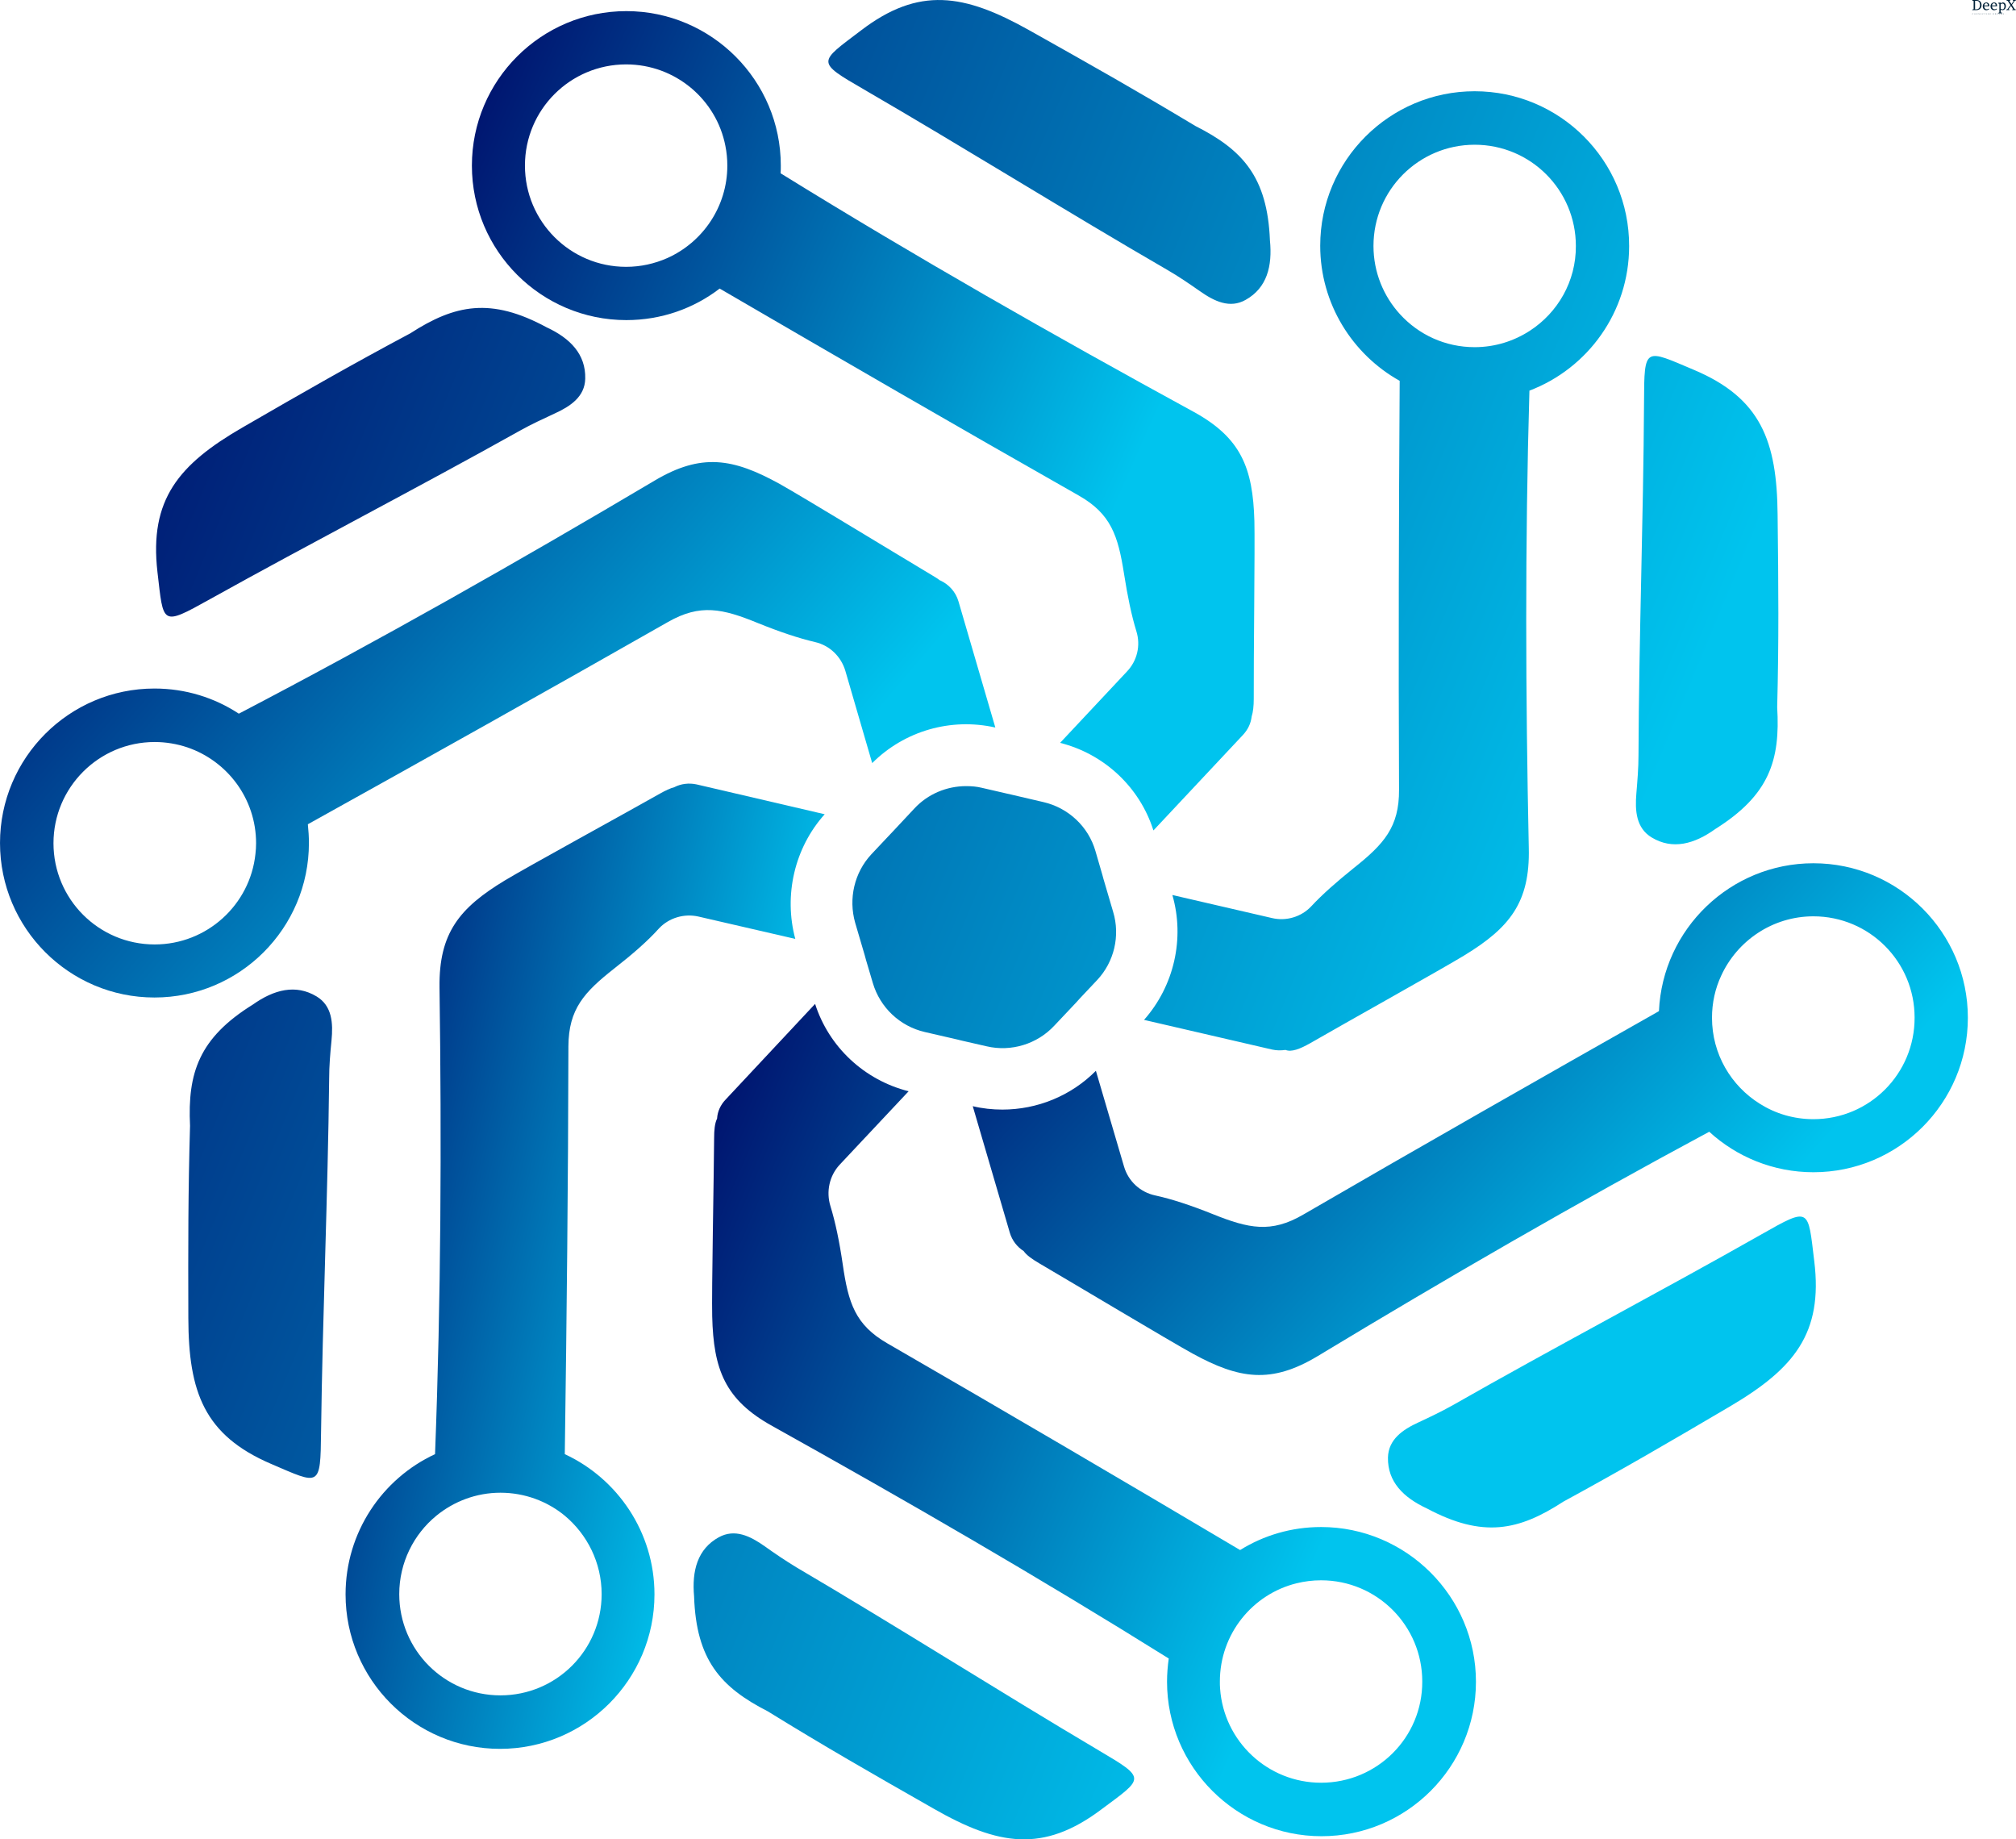
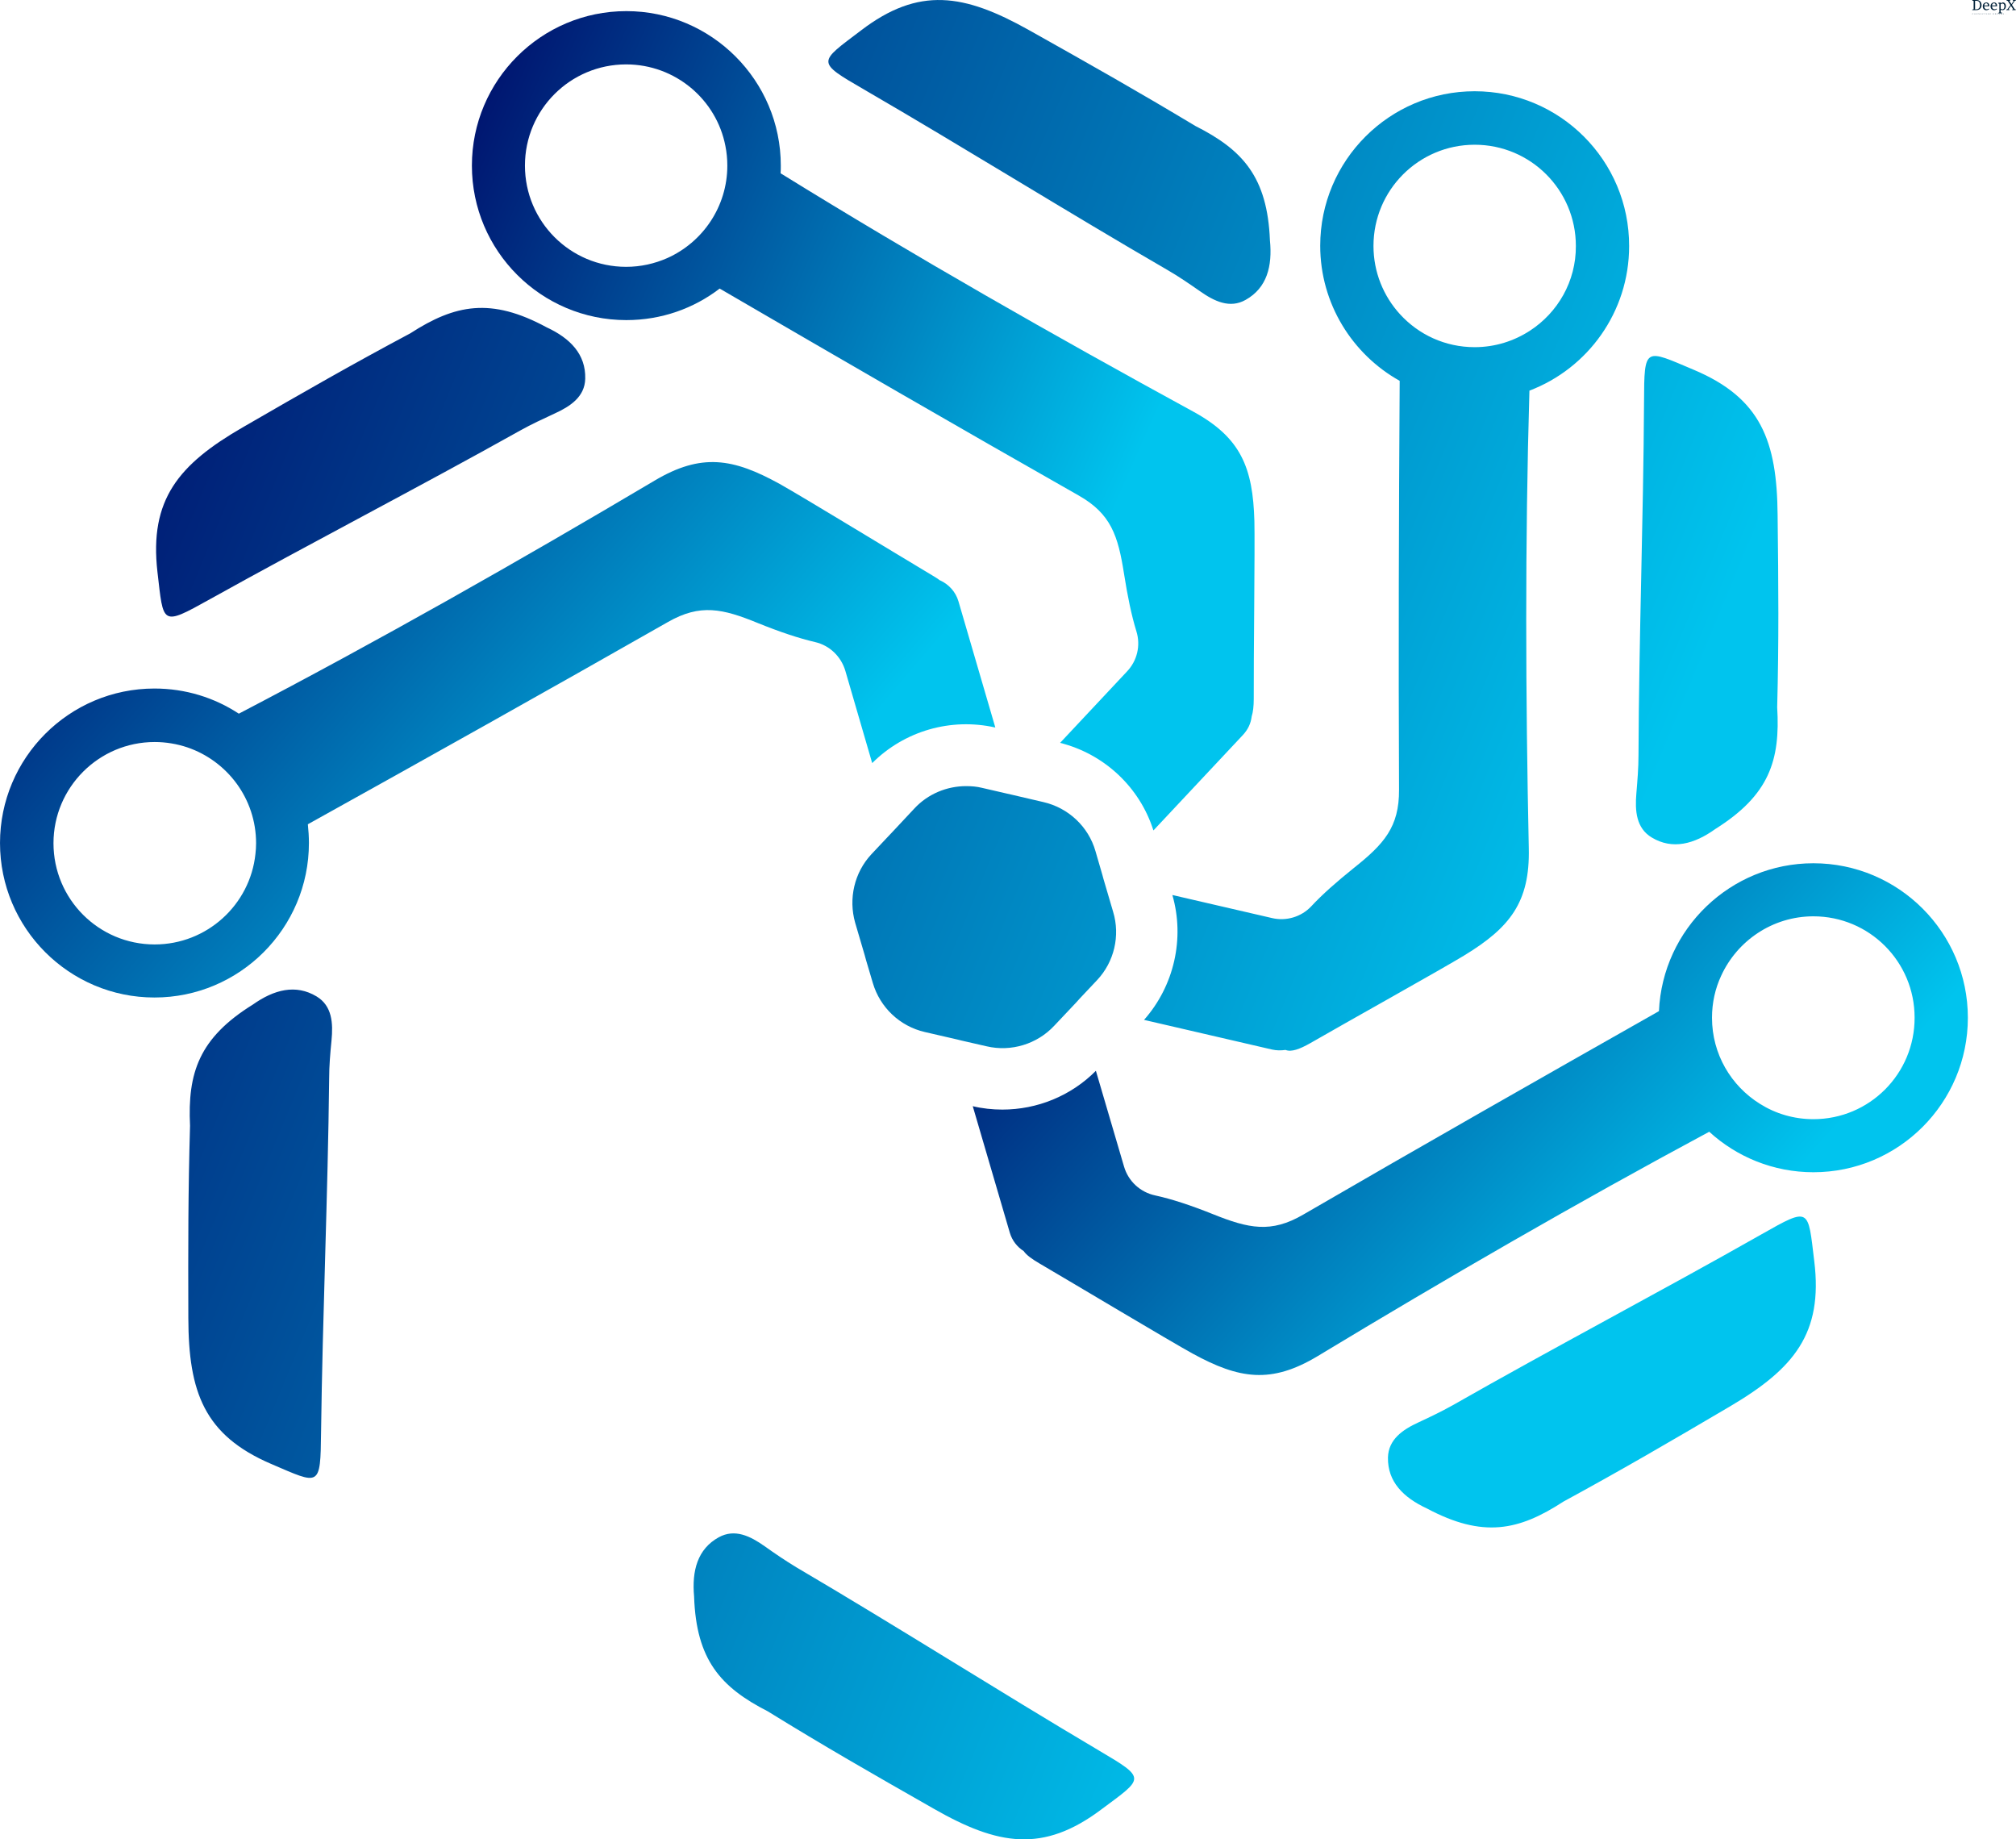
<svg xmlns="http://www.w3.org/2000/svg" data-v-423bf9ae="" viewBox="0 0 9076 8279" class="iconLeftSlogan">
  <g data-v-423bf9ae="" id="7ea5f693-b0bd-4315-81fb-f0481e3b69c6" fill="#022239" transform="matrix(4.633,0,0,4.633,8876.824,-3.243)">
    <path d="M9.51 5.63C9.51 2.94 7.87 0.70 4.62 0.70L0.63 0.70L0.49 1.33L1.82 1.60L1.82 9.60L0.49 10.01L0.49 10.50L4.62 10.50C7.76 10.50 9.51 8.32 9.51 5.63ZM4.38 1.47C6.96 1.47 8.04 3.11 8.04 5.63C8.04 8.15 6.69 9.73 4.38 9.73L3.22 9.73L3.22 1.47ZM17.07 6.75C17.07 5.00 16.56 3.11 14.07 3.11C12.46 3.11 10.70 4.35 10.70 6.83C10.70 9.25 12.26 10.63 14.11 10.63C15.05 10.63 16.04 10.28 16.95 9.56L16.65 9.03C15.93 9.49 15.25 9.72 14.59 9.72C13.17 9.72 12.10 8.60 12.10 6.75ZM12.14 5.99C12.18 4.62 13.15 3.86 14.03 3.86C14.87 3.86 15.67 4.52 15.67 5.99ZM24.63 6.75C24.63 5.00 24.12 3.11 21.63 3.11C20.02 3.11 18.26 4.35 18.26 6.83C18.26 9.25 19.82 10.63 21.67 10.63C22.61 10.63 23.60 10.28 24.51 9.56L24.21 9.03C23.49 9.49 22.81 9.72 22.15 9.72C20.73 9.72 19.66 8.60 19.66 6.75ZM19.70 5.99C19.74 4.62 20.71 3.86 21.59 3.86C22.43 3.86 23.23 4.52 23.23 5.99ZM28.08 3.12L25.62 3.46L25.69 4.07L26.82 4.30L26.82 12.81L25.61 13.23L25.61 13.65L29.29 13.65L29.43 12.98L28.08 12.78L28.08 10.16C28.69 10.40 29.26 10.53 29.81 10.53C31.84 10.53 33.15 8.82 33.15 6.64C33.15 4.52 31.88 3.09 30.30 3.09C29.58 3.09 28.81 3.37 28.08 4.03ZM28.08 4.84C28.76 4.35 29.37 4.16 29.89 4.16C31.07 4.16 31.77 5.21 31.77 6.87C31.77 8.44 31.05 9.76 29.79 9.76C29.30 9.76 28.74 9.56 28.08 9.11ZM42.90 1.19L42.90 0.70L40.03 0.70L39.89 1.33L40.87 1.48L38.58 4.70L36.48 1.47L37.48 1.19L37.48 0.70L33.95 0.70L33.81 1.33L34.97 1.60L37.62 5.68L34.68 9.63L33.57 10.01L33.57 10.50L36.53 10.50L36.67 9.87L35.64 9.72L38.09 6.40L40.26 9.74L39.31 10.01L39.31 10.50L42.71 10.50L42.85 9.87L41.76 9.60L39.05 5.42L41.82 1.55Z" />
  </g>
  <defs data-v-423bf9ae="">
    <linearGradient data-v-423bf9ae="" gradientTransform="rotate(25)" id="e2035b4d-475e-4775-ae76-3ea2e8748bb9" x1="0%" y1="0%" x2="100%" y2="0%">
      <stop data-v-423bf9ae="" offset="0%" style="stop-color: rgb(0, 10, 104); stop-opacity: 1;" />
      <stop data-v-423bf9ae="" offset="100%" style="stop-color: rgb(0, 196, 238); stop-opacity: 1;" />
    </linearGradient>
  </defs>
  <g data-v-423bf9ae="" id="85fe5504-b292-46b4-8c7e-a190c3bb7fb0" transform="matrix(9.591,0,0,9.591,-360.564,-655.813)" stroke="none" fill="url(#e2035b4d-475e-4775-ae76-3ea2e8748bb9)">
    <path d="M633.7 181.2c1.2 12.1-1.4 22.3-11.4 27.9-7.4 4.2-14.7.7-21.5-4.1-4.9-3.4-9.8-6.8-15-9.8-47.5-27.5-95.2-57.3-142.6-84.8-22.8-13.2-21.4-12.6-1.5-27.7 27.2-20.8 48.5-17.2 78.7-.3 29.6 16.6 51.7 29.1 78.3 45.1 22.2 11.2 33.8 23.9 35 53.7zM842.8 457.4c-9.9 7.1-20.1 9.9-29.9 4-7.3-4.4-7.9-12.5-7.2-20.7.5-6 1-11.9 1-17.9.2-54.9 2.3-111.1 2.6-165.8.1-26.3.3-24.8 23.3-15.1 31.6 13.3 39.1 33.5 39.4 68.1.4 33.9.6 59.3-.2 90.3 1.5 24.9-3.7 41.2-29 57.1zM707.4 776.3c-11-5.1-18.5-12.5-18.3-23.9.2-8.5 6.9-13.1 14.3-16.5 5.4-2.5 10.8-5.1 16-8 47.7-27.2 97.5-53.3 145.1-80.3 22.9-13 21.7-12.1 24.7 12.6 4.2 34-9.6 50.5-39.4 68.1-29.2 17.2-51.2 30-78.4 44.8-20.9 13.6-37.7 17.2-64 3.2zM363.4 817.6c-1.1-12.1 1.6-22.3 11.6-27.8 7.5-4.1 14.7-.6 21.5 4.2 4.9 3.5 9.8 6.8 14.9 9.9 47.3 27.8 94.8 58 141.9 85.9 22.7 13.4 21.3 12.8 1.3 27.7-27.4 20.6-48.6 16.9-78.7-.3-29.5-16.8-51.5-29.4-77.9-45.7-22.1-11.3-33.6-24.1-34.6-53.9zM156.3 539.8c9.9-7 20.1-9.7 29.9-3.8 7.3 4.4 7.8 12.5 7 20.7-.6 6-1.1 11.9-1.1 17.9-.6 54.9-3.1 111.1-3.8 165.8-.3 26.3-.5 24.8-23.4 15-31.5-13.5-38.8-33.8-38.9-68.4-.1-33.9-.1-59.3.8-90.3-1.2-24.8 4.2-41.2 29.5-56.9zM294.2 222c11 5.1 18.4 12.6 18.1 24.1-.2 8.5-7 13-14.5 16.4-5.4 2.5-10.8 5-16 7.9-47.9 26.8-97.9 52.6-145.7 79.2-23 12.8-21.7 11.9-24.6-12.8-3.9-34 10-50.5 39.9-67.8 29.4-17 51.4-29.6 78.8-44.2 20.9-13.5 37.8-17 64-2.8zM729.8 111.2c-40 0-72.5 32.5-72.5 72.5 0 27.2 15.1 51 37.3 63.4-.4 64-.6 127.9-.3 191.9.1 17.5-7.1 25.5-21.2 36.7-8.2 6.6-14.8 12.4-20 18-4.7 5-11.8 7.1-18.5 5.5l-46.7-10.8c5.9 20.4.8 42.7-13.3 58.6l60 13.9c2.2.5 4.3.5 6.4.2 2.8 1.1 6.7-.4 11.5-3.1 14.7-8.5 62.9-35.4 72.5-41.3 21.3-13 30.8-24.9 30.2-50.3-1.5-71.5-1.8-143.2.3-214.7 27.4-10.4 46.8-36.9 46.8-67.8.1-40.2-32.5-72.7-72.5-72.7zm25.9 112.4c-7.4 4.8-16.3 7.7-25.9 7.7-13.9 0-26.3-5.9-35-15.4-7.8-8.5-12.5-19.8-12.5-32.1 0-26.3 21.3-47.5 47.5-47.5 26.3 0 47.5 21.3 47.5 47.5.1 16.6-8.5 31.3-21.6 39.8zM552.6 528.3l-8.1 8.6-1.9 2.1-10.1 10.7c-8.1 8.7-20.3 12.4-31.8 9.7l-11.8-2.7-2-.5-15.2-3.5c-11.7-2.7-21-11.5-24.4-23l-3.2-10.8-.6-2.2-4.5-15.3c-3.2-11.3-.4-23.5 7.6-32.1l8.1-8.6 1.9-2 10.2-10.9c6.3-6.8 15.2-10.5 24.3-10.5 2.5 0 5 .2 7.4.8l11.7 2.7 2.2.5 15 3.5c11.7 2.7 21.1 11.5 24.4 23l3.2 11 .6 2.2 4.5 15.3c3.4 11.2.5 23.5-7.5 32z" />
-     <path d="M888.8 473.5c-38.9 0-70.8 30.8-72.5 69.4-55.8 31.6-111.5 63.3-167 95.5-15.1 8.8-25.6 6.5-42.3-.2-10.5-4.2-19.3-7.1-27.1-8.8-7.1-1.5-12.7-6.7-14.7-13.6L552 570.9c-11.7 11.8-27.6 18.2-43.9 18.2-4.6 0-9.4-.5-13.9-1.6l17.4 59.4c1.1 3.7 3.5 6.7 6.5 8.6 1.4 2 4 3.8 7.4 5.8 14.7 8.6 62 36.9 71.9 42.3 21.9 12 36.9 14.3 58.7 1.2 60.4-36.5 121.6-71.9 183.8-105.3 12.9 11.8 30.1 19 48.9 19 40 0 72.5-32.5 72.5-72.5s-32.5-72.5-72.5-72.5zm0 120.1c-9.2 0-17.8-2.6-25.1-7.2-13.5-8.4-22.5-23.3-22.5-40.4 0-7 1.5-13.7 4.3-19.7 7.5-16.4 24.1-27.9 43.3-27.9 26.3 0 47.5 21.3 47.5 47.5.1 26.4-21.2 47.7-47.5 47.7z" />
-     <path d="M657.7 785c-13.9 0-26.9 3.9-38 10.8-55-32.6-110.2-65-165.6-97-15.1-8.7-18.3-19-20.9-36.9-1.6-11-3.5-20-5.8-27.5-2.1-6.8-.5-14.2 4.3-19.4l32.4-34.5c-20.7-5.2-37.4-20.7-43.9-41l-42 44.9c-2.4 2.5-3.8 5.6-4 8.8v.1c-1.1 2.2-1.4 5.4-1.4 9.3-.1 17-1.2 72.2-.9 83.5.6 25 6 39.2 28.2 51.5 62.8 35 125.1 71 186.1 109.1-.5 3.6-.8 7.2-.8 10.9 0 40 32.6 72.5 72.5 72.5 40 0 72.5-32.5 72.5-72.5S697.7 785 657.7 785zm0 120c-25.1 0-45.7-19.5-47.4-44.2-.1-1.1-.1-2.2-.1-3.3 0-22.3 15.3-41 36-46.1 3.7-.9 7.5-1.4 11.5-1.4 26.3 0 47.5 21.3 47.5 47.5.1 26.3-21.2 47.5-47.5 47.5z" />
-     <path d="M424.7 450.5l-60.1-14c-3.7-.8-7.4-.3-10.5 1.3-1.9.5-4.2 1.6-6.7 3-14.8 8.4-63.2 34.9-72.9 40.8-21.3 12.9-30.9 24.7-30.6 50.1 1 73 .7 146.1-2.1 219.1-24.8 11.5-42 36.7-42 65.8 0 40 32.5 72.5 72.5 72.5s72.5-32.5 72.5-72.5c0-29.1-17.3-54.3-42.1-65.8.9-63.8 1.6-127.6 1.7-191.4.1-17.5 7.4-25.4 21.5-36.5 8.7-6.8 15.7-12.9 21-18.8 4.7-5 11.8-7.1 18.5-5.6l45.5 10.5c-5.5-20.4-.4-42.7 13.8-58.5zM320 816.5c0 26.3-21.3 47.5-47.5 47.5-26.3 0-47.5-21.3-47.5-47.5 0-14.8 6.8-28.1 17.4-36.8 8.2-6.7 18.7-10.8 30.1-10.8 11.4 0 21.9 4 30.1 10.7 10.6 8.8 17.4 22.1 17.4 36.9z" />
+     <path d="M888.8 473.5c-38.9 0-70.8 30.8-72.5 69.4-55.8 31.6-111.5 63.3-167 95.5-15.1 8.8-25.6 6.5-42.3-.2-10.5-4.2-19.3-7.1-27.1-8.8-7.1-1.5-12.7-6.7-14.7-13.6L552 570.9c-11.7 11.8-27.6 18.2-43.9 18.2-4.6 0-9.4-.5-13.9-1.6l17.4 59.4c1.1 3.7 3.5 6.7 6.5 8.6 1.4 2 4 3.8 7.4 5.8 14.7 8.6 62 36.9 71.9 42.3 21.9 12 36.9 14.3 58.7 1.2 60.4-36.5 121.6-71.9 183.8-105.3 12.9 11.8 30.1 19 48.9 19 40 0 72.5-32.5 72.5-72.5s-32.5-72.5-72.5-72.5m0 120.1c-9.2 0-17.8-2.6-25.1-7.2-13.5-8.4-22.5-23.3-22.5-40.4 0-7 1.5-13.7 4.3-19.7 7.5-16.4 24.1-27.9 43.3-27.9 26.3 0 47.5 21.3 47.5 47.5.1 26.4-21.2 47.7-47.5 47.7z" />
    <path d="M487.5 350.6c-1.3-4.5-4.6-8-8.5-9.8h-.1c-1.1-.8-2.3-1.6-3.7-2.4-14.6-8.7-61.7-37.4-71.6-42.9-21.9-12.1-36.8-14.6-58.7-1.6-64.1 38-129.1 74.9-195.2 109.4-11.4-7.5-25-11.8-39.6-11.8-40 0-72.5 32.5-72.5 72.5s32.5 72.5 72.5 72.5 72.5-32.5 72.5-72.5c0-3-.2-5.9-.5-8.8 56.5-31.4 112.8-62.9 169-94.9 15.2-8.7 25.7-6.3 42.3.5 10.4 4.2 19.1 7.1 26.8 8.9 6.9 1.6 12.2 6.8 14.2 13.5l12.6 43.3c15.1-15.1 36.9-21.4 57.8-16.7l-17.3-59.2zm-377.3 161c-26.3 0-47.5-21.3-47.5-47.5s21.3-47.5 47.5-47.5c5.3 0 10.5.9 15.3 2.5 18.8 6.4 32.3 24.1 32.3 45 0 1.7-.1 3.3-.3 5-2.5 23.9-22.8 42.5-47.3 42.5z" />
    <path d="M626.4 312.9c-.7-25-6.3-39.1-28.6-51.3-65.4-35.7-130.4-72.7-193.8-111.9.1-1.2.1-2.4.1-3.6 0-40-32.6-72.5-72.5-72.5-40 0-72.5 32.5-72.5 72.5s32.5 72.5 72.5 72.5c16.5 0 31.7-5.5 43.8-14.8 56 32.6 112.1 65.1 168.5 97.1 15.2 8.6 18.5 18.9 21.3 36.7 1.7 10.8 3.5 19.5 5.8 27 2.1 6.7.4 13.9-4.5 19L535.2 417c20.7 5.2 37.4 20.8 43.8 41.1l42.1-44.9c2.3-2.5 3.6-5.3 4-8.4v-.1c.7-2.2 1-5 1-8.3-.1-17 .6-72.2.3-83.5zM350.8 189.5c-5.9 2.6-12.4 4.1-19.3 4.1-26.3 0-47.5-21.3-47.5-47.5 0-26.3 21.3-47.5 47.5-47.5 23.1 0 42.4 16.5 46.6 38.3.6 3 .9 6.1.9 9.2 0 19.3-11.6 36-28.2 43.4z" />
  </g>
  <g data-v-423bf9ae="" id="9294f6a4-24eb-492f-9b3e-baf470316053" fill="#022239" transform="matrix(0.524,0,0,0.524,8878.785,58.481)">
    <path d="M0.59 7.91C0.59 11.31 2.95 12.87 5.54 12.87C7.32 12.87 9.10 11.90 9.14 11.59C9.31 10.29 9.37 9.70 9.37 9.66C9.37 9.56 9.32 9.52 9.16 9.51C9.10 9.51 9.04 9.49 9.00 9.49C8.89 9.49 8.83 9.53 8.81 9.70L8.62 11.33C8.61 11.45 7.50 12.24 5.94 12.24C3.81 12.24 2.10 10.29 2.10 7.94C2.10 5.42 3.53 3.54 5.53 3.54C7.38 3.54 8.72 5.01 8.72 5.17C8.72 5.29 8.67 6.40 8.67 6.45C8.67 6.59 8.71 6.64 8.97 6.64C9.17 6.64 9.24 6.62 9.24 6.44C9.24 5.73 9.30 3.92 9.30 3.67C9.30 3.47 9.18 3.44 8.97 3.44C8.75 3.44 8.72 3.50 8.72 3.67L8.72 4.05C8.72 4.16 8.68 4.16 8.55 4.06C8.27 3.86 7.29 3.04 5.63 3.04C2.79 3.04 0.59 4.96 0.59 7.91ZM17.82 8.15C17.82 11.17 20.16 12.80 22.41 12.80C25.20 12.80 27.17 10.89 27.17 8.06C27.17 5.33 25.42 3.11 22.62 3.11C20.02 3.11 17.82 5.10 17.82 8.15ZM19.22 7.77C19.22 5.64 20.51 3.58 22.48 3.58C24.72 3.58 25.80 5.81 25.80 7.94C25.80 10.08 24.70 12.32 22.43 12.32C20.44 12.32 19.22 10.28 19.22 7.77ZM35.28 12.39C35.28 12.63 35.29 12.68 35.49 12.68C35.67 12.68 36.05 12.64 36.67 12.64C37.30 12.64 37.86 12.68 38.18 12.68C38.35 12.68 38.35 12.61 38.35 12.40C38.35 12.24 38.35 12.18 38.18 12.18L36.97 12.18C36.93 12.18 36.92 11.54 36.92 10.79C36.92 9.46 36.93 7.48 36.93 5.99C36.93 5.25 36.93 4.84 36.95 4.28C36.95 4.02 37.02 4.14 37.14 4.28L44.03 12.66C44.11 12.75 44.20 12.89 44.31 12.89C44.42 12.89 44.49 12.77 44.49 12.54C44.49 12.39 44.66 6.65 44.67 4.48C44.67 4.06 44.70 3.70 44.73 3.70L45.36 3.70C45.58 3.70 45.64 3.68 45.64 3.49C45.64 3.25 45.64 3.19 45.44 3.19C45.25 3.19 44.81 3.23 44.25 3.23C43.64 3.23 42.84 3.19 42.74 3.19C42.57 3.19 42.57 3.26 42.57 3.47C42.57 3.64 42.57 3.70 42.74 3.70L44.04 3.70C44.06 3.70 44.06 4.33 44.06 4.44C44.06 5.85 44.09 8.33 44.09 9.70L44.09 10.29C44.09 10.57 44.07 10.65 43.85 10.37L38.16 3.39C38.05 3.25 38.02 3.19 37.86 3.19C37.77 3.19 37.39 3.23 37.09 3.23C36.79 3.23 35.71 3.19 35.52 3.19C35.35 3.19 35.32 3.26 35.32 3.47C35.32 3.64 35.35 3.70 35.52 3.70L36.43 3.70C36.43 4.17 36.39 8.53 36.32 10.79C36.29 11.69 36.30 12.18 36.19 12.18L35.55 12.18C35.32 12.18 35.28 12.19 35.28 12.39ZM53.68 12.39C53.68 12.63 53.69 12.68 53.89 12.68C54.07 12.68 54.45 12.64 55.06 12.64C55.69 12.64 56.25 12.68 56.57 12.68C56.74 12.68 56.74 12.61 56.74 12.40C56.74 12.24 56.74 12.18 56.57 12.18L55.37 12.18C55.33 12.18 55.31 11.54 55.31 10.79C55.31 9.46 55.33 7.48 55.33 5.99C55.33 5.25 55.33 4.84 55.34 4.28C55.34 4.02 55.41 4.14 55.54 4.28L62.43 12.66C62.51 12.75 62.59 12.89 62.71 12.89C62.82 12.89 62.89 12.77 62.89 12.54C62.89 12.39 63.06 6.65 63.07 4.48C63.07 4.06 63.10 3.70 63.13 3.70L63.76 3.70C63.98 3.70 64.04 3.68 64.04 3.49C64.04 3.25 64.04 3.19 63.84 3.19C63.64 3.19 63.21 3.23 62.65 3.23C62.03 3.23 61.24 3.19 61.14 3.19C60.97 3.19 60.97 3.26 60.97 3.47C60.97 3.64 60.97 3.70 61.14 3.70L62.44 3.70C62.45 3.70 62.45 4.33 62.45 4.44C62.45 5.85 62.48 8.33 62.48 9.70L62.48 10.29C62.48 10.57 62.47 10.65 62.24 10.37L56.56 3.39C56.45 3.25 56.42 3.19 56.25 3.19C56.17 3.19 55.79 3.23 55.48 3.23C55.19 3.23 54.11 3.19 53.91 3.19C53.75 3.19 53.72 3.26 53.72 3.47C53.72 3.64 53.75 3.70 53.91 3.70L54.82 3.70C54.82 4.17 54.78 8.53 54.71 10.79C54.68 11.69 54.70 12.18 54.59 12.18L53.94 12.18C53.72 12.18 53.68 12.19 53.68 12.39ZM72.07 12.39C72.07 12.63 72.10 12.68 72.30 12.68C72.62 12.68 73.58 12.64 74.00 12.64C74.42 12.64 78.93 12.68 79.25 12.68C79.38 12.68 79.53 12.66 79.53 12.49C79.53 12.07 79.58 11.23 79.58 10.53C79.58 10.39 79.42 10.39 79.30 10.39C79.18 10.39 79.06 10.39 79.06 10.51C79.04 11.06 79.04 11.41 79.02 11.76C78.99 12.01 78.99 12.04 78.89 12.04C78.74 12.04 76.10 12.08 74.61 12.08C74.54 12.08 74.49 10.11 74.45 8.26C74.45 8.06 74.49 8.09 74.63 8.09L76.92 8.09C77.62 8.09 77.64 8.20 77.64 8.30L77.64 9.00C77.64 9.14 77.83 9.14 77.94 9.14C78.04 9.14 78.16 9.13 78.16 9.02C78.16 8.83 78.13 8.33 78.13 7.83C78.13 7.32 78.16 6.83 78.16 6.71C78.16 6.59 78.02 6.58 77.92 6.58C77.81 6.58 77.64 6.59 77.64 6.72L77.64 7.45C77.64 7.62 77.20 7.63 76.92 7.63L74.58 7.63C74.47 7.63 74.45 7.63 74.45 7.45C74.44 6.75 74.42 6.06 74.42 5.46C74.42 5.12 74.42 3.71 74.51 3.71C75.74 3.71 78.25 3.75 78.25 3.81C78.25 3.99 78.20 4.83 78.20 4.89C78.20 5.04 78.27 5.10 78.46 5.10C78.65 5.10 78.72 5.08 78.72 4.94C78.72 3.85 78.78 3.36 78.78 3.09C78.78 2.91 78.69 2.90 78.50 2.90C78.30 2.90 78.30 2.95 78.27 3.11C78.26 3.25 78.33 3.25 77.42 3.25C76.80 3.25 74.66 3.29 73.89 3.29C73.40 3.29 72.46 3.25 72.37 3.25C72.24 3.25 72.18 3.30 72.18 3.49C72.18 3.72 72.25 3.74 72.42 3.74L73.08 3.74C73.14 3.74 73.21 4.79 73.21 5.71C73.21 5.80 73.26 8.27 73.26 9.83L73.26 11.17C73.26 11.84 73.23 12.18 73.21 12.18L72.35 12.18C72.13 12.18 72.07 12.21 72.07 12.39ZM87.61 7.91C87.61 11.31 89.98 12.87 92.57 12.87C94.35 12.87 96.12 11.90 96.17 11.59C96.33 10.29 96.39 9.70 96.39 9.66C96.39 9.56 96.35 9.52 96.18 9.51C96.12 9.51 96.07 9.49 96.03 9.49C95.91 9.49 95.86 9.53 95.83 9.70L95.65 11.33C95.63 11.45 94.53 12.24 92.96 12.24C90.83 12.24 89.12 10.29 89.12 7.94C89.12 5.42 90.55 3.54 92.55 3.54C94.40 3.54 95.75 5.01 95.75 5.17C95.75 5.29 95.69 6.40 95.69 6.45C95.69 6.59 95.73 6.64 96.00 6.64C96.19 6.64 96.26 6.62 96.26 6.44C96.26 5.73 96.32 3.92 96.32 3.67C96.32 3.47 96.21 3.44 96.00 3.44C95.77 3.44 95.75 3.50 95.75 3.67L95.75 4.05C95.75 4.16 95.70 4.16 95.58 4.06C95.30 3.86 94.32 3.04 92.65 3.04C89.81 3.04 87.61 4.96 87.61 7.91ZM104.51 5.01C104.51 5.17 104.69 5.17 104.82 5.17C104.97 5.17 105.01 5.15 105.03 4.97L105.14 3.89C105.15 3.81 105.70 3.75 106.46 3.75L108.44 3.75C108.50 3.75 108.53 4.35 108.53 4.97C108.53 6.43 108.47 12.18 108.35 12.18L107.48 12.18C107.25 12.18 107.21 12.19 107.21 12.39C107.21 12.63 107.23 12.68 107.42 12.68C107.74 12.68 108.72 12.64 109.14 12.64C109.56 12.64 110.50 12.68 110.82 12.68C110.99 12.68 111.02 12.61 111.02 12.40C111.02 12.24 110.99 12.18 110.82 12.18L109.83 12.18C109.80 12.18 109.80 11.76 109.80 11.31C109.80 9.56 109.89 5.96 109.89 5.92C109.90 5.18 109.90 3.75 110.00 3.75L111.61 3.75C112.32 3.75 113.15 3.78 113.15 3.85C113.15 3.99 113.11 4.90 113.11 4.97C113.11 5.12 113.18 5.17 113.36 5.17C113.55 5.17 113.62 5.17 113.62 5.03C113.62 3.93 113.68 3.40 113.68 3.14C113.68 2.94 113.60 2.94 113.40 2.94C113.25 2.94 113.19 2.98 113.18 3.16C113.18 3.23 112.53 3.28 111.69 3.28L106.69 3.28C106.04 3.28 105.22 3.28 105.22 3.21L105.22 3.07C105.22 2.94 105.10 2.94 105 2.94C104.78 2.94 104.75 3.00 104.73 3.19C104.68 3.89 104.51 4.97 104.51 5.01ZM121.30 12.39C121.30 12.63 121.34 12.68 121.53 12.68C121.86 12.68 122.61 12.64 123.33 12.64C123.98 12.64 124.78 12.68 125.01 12.68C125.17 12.68 125.20 12.61 125.20 12.40C125.20 12.24 125.17 12.18 125.01 12.18L124.04 12.18C123.94 12.18 123.91 9.55 123.91 7.76L123.91 5.87C123.91 5.14 123.94 3.70 124.04 3.70L124.95 3.70C125.17 3.70 125.20 3.68 125.20 3.49C125.20 3.25 125.17 3.19 125.01 3.19C124.68 3.19 124.01 3.23 123.35 3.23C122.54 3.23 121.83 3.19 121.60 3.19C121.42 3.19 121.35 3.21 121.35 3.44C121.35 3.68 121.44 3.70 121.60 3.70L122.53 3.70C122.57 3.70 122.64 4.79 122.64 5.71L122.64 7.08C122.64 8.92 122.63 12.18 122.51 12.18L121.59 12.18C121.37 12.18 121.30 12.19 121.30 12.39ZM133.10 12.39C133.10 12.63 133.11 12.68 133.31 12.68C133.49 12.68 133.87 12.64 134.48 12.64C135.11 12.64 135.67 12.68 136.00 12.68C136.16 12.68 136.16 12.61 136.16 12.40C136.16 12.24 136.16 12.18 136.00 12.18L134.79 12.18C134.75 12.18 134.74 11.54 134.74 10.79C134.74 9.46 134.75 7.48 134.75 5.99C134.75 5.25 134.75 4.84 134.76 4.28C134.76 4.02 134.83 4.14 134.96 4.28L141.85 12.66C141.93 12.75 142.02 12.89 142.13 12.89C142.24 12.89 142.31 12.77 142.31 12.54C142.31 12.39 142.48 6.65 142.49 4.48C142.49 4.06 142.52 3.70 142.55 3.70L143.18 3.70C143.40 3.70 143.46 3.68 143.46 3.49C143.46 3.25 143.46 3.19 143.26 3.19C143.07 3.19 142.63 3.23 142.07 3.23C141.46 3.23 140.66 3.19 140.56 3.19C140.39 3.19 140.39 3.26 140.39 3.47C140.39 3.64 140.39 3.70 140.56 3.70L141.86 3.70C141.88 3.70 141.88 4.33 141.88 4.44C141.88 5.85 141.90 8.33 141.90 9.70L141.90 10.29C141.90 10.57 141.89 10.65 141.67 10.37L135.98 3.39C135.87 3.25 135.84 3.19 135.67 3.19C135.59 3.19 135.21 3.23 134.90 3.23C134.61 3.23 133.53 3.19 133.34 3.19C133.17 3.19 133.14 3.26 133.14 3.47C133.14 3.64 133.17 3.70 133.34 3.70L134.25 3.70C134.25 4.17 134.20 8.53 134.13 10.79C134.11 11.69 134.12 12.18 134.01 12.18L133.36 12.18C133.14 12.18 133.10 12.19 133.10 12.39ZM151.56 7.91C151.56 11.40 153.93 12.89 156.52 12.89C158.41 12.89 160.41 11.89 160.41 11.58C160.41 11.12 160.43 10.68 160.43 10.33C160.43 9.81 160.44 9.56 160.57 9.56L161 9.56C161.14 9.56 161.15 9.39 161.15 9.30C161.15 9.18 161.14 9.06 161 9.06C160.78 9.06 160.41 9.10 159.74 9.10C159.29 9.10 158.55 9.07 157.86 9.06C157.72 9.06 157.72 9.24 157.72 9.35C157.72 9.45 157.75 9.56 157.88 9.56L159.10 9.56C159.14 9.56 159.19 9.87 159.19 10.33C159.19 10.82 159.18 11.41 159.15 11.65C159.14 11.76 158.49 12.39 156.91 12.39C154.67 12.39 153.08 10.29 153.08 7.94C153.08 5.42 154.63 3.54 156.63 3.54C158.52 3.54 159.70 4.87 159.70 5.03C159.70 5.15 159.64 6.12 159.64 6.17C159.64 6.31 159.68 6.36 159.95 6.36C160.15 6.36 160.22 6.33 160.22 6.15C160.22 5.43 160.26 3.75 160.26 3.56C160.26 3.36 160.16 3.33 159.95 3.33C159.73 3.33 159.70 3.39 159.70 3.56L159.70 3.91C159.70 3.99 159.66 4.02 159.53 3.92C159.25 3.72 158.26 3.08 156.69 3.08C153.85 3.08 151.56 4.79 151.56 7.91ZM178.92 12.46C178.92 12.63 178.93 12.70 179.12 12.70C179.27 12.70 180.50 12.64 180.89 12.64C181.75 12.64 182.63 12.70 183.48 12.70C186.10 12.70 188.50 11.07 188.50 7.91C188.50 4.89 186.16 3.07 183.12 3.07C182.56 3.07 181.30 3.23 180.26 3.23C179.79 3.23 179.33 3.22 179.27 3.22C179.09 3.22 179.07 3.32 179.07 3.49C179.07 3.68 179.14 3.70 179.27 3.70L180.24 3.67C180.26 3.67 180.26 4.20 180.26 4.72C180.26 5.91 180.18 12.21 180.10 12.21L179.20 12.21C179.02 12.21 178.92 12.22 178.92 12.46ZM181.50 11.40C181.50 9.46 181.50 7.52 181.51 5.60C181.51 5.03 181.55 3.61 181.59 3.60C181.89 3.53 182.48 3.51 182.83 3.51C185.39 3.51 187.00 5.75 187.00 7.73C187.00 8.95 186.96 12.25 182.28 12.25C182.01 12.25 181.61 12.25 181.51 12.21C181.50 12.19 181.50 11.79 181.50 11.40ZM196.60 3.51C196.60 3.72 196.67 3.79 196.87 3.79L197.68 3.77C197.78 3.77 197.82 6.61 197.82 8.55L197.82 10.42C197.82 11.30 197.81 12.18 197.76 12.18L197.16 12.18C196.94 12.18 196.87 12.19 196.87 12.39C196.87 12.63 196.91 12.68 197.11 12.68C197.23 12.68 198.06 12.64 198.48 12.64C198.90 12.64 199.67 12.68 199.99 12.68C200.16 12.68 200.19 12.61 200.19 12.40C200.19 12.24 200.16 12.18 199.99 12.18L199.18 12.18C199.11 12.18 199.02 9.18 199.02 8.37C199.02 8.30 199.02 8.26 199.14 8.26C199.53 8.26 200.13 8.27 200.42 8.27C202.66 8.32 202.80 10.00 202.80 11.68L202.80 12.49C202.80 12.61 202.86 12.64 202.96 12.64C202.96 12.64 204.40 12.68 204.88 12.68C205.04 12.68 205.10 12.64 205.10 12.53C205.10 12.24 205.04 12.18 204.89 12.18L204.25 12.18C204.15 12.18 204.12 12.14 204.09 11.31C204.01 8.99 202.64 8.34 201.73 8.05C201.59 8.01 201.61 8.01 201.73 7.95C202.31 7.69 203.63 6.94 203.63 5.63C203.63 3.63 201.94 3.21 200.54 3.21C200.21 3.21 198.93 3.29 198.51 3.29C198.09 3.29 197.11 3.26 196.88 3.26C196.70 3.26 196.60 3.28 196.60 3.51ZM199.02 7.80L199.02 4.40C199.02 4.05 199.05 3.68 199.09 3.68C199.30 3.65 199.58 3.65 199.81 3.65C201.11 3.65 202.36 4.47 202.36 5.82C202.36 6.99 201.81 7.57 201.15 7.88C201.11 7.90 201.07 7.90 201.00 7.90C200.52 7.88 199.81 7.88 199.21 7.87C199.04 7.87 199.02 7.85 199.02 7.80ZM212.58 12.39C212.58 12.63 212.60 12.68 212.80 12.68C213.12 12.68 214.09 12.64 214.51 12.64C214.93 12.64 219.44 12.68 219.76 12.68C219.88 12.68 220.04 12.66 220.04 12.49C220.04 12.07 220.08 11.23 220.08 10.53C220.08 10.39 219.93 10.39 219.80 10.39C219.69 10.39 219.56 10.39 219.56 10.51C219.55 11.06 219.55 11.41 219.52 11.76C219.49 12.01 219.49 12.04 219.39 12.04C219.24 12.04 216.61 12.08 215.11 12.08C215.04 12.08 215.00 10.11 214.96 8.26C214.96 8.06 215.00 8.09 215.14 8.09L217.42 8.09C218.12 8.09 218.15 8.20 218.15 8.30L218.15 9.00C218.15 9.14 218.33 9.14 218.44 9.14C218.54 9.14 218.67 9.13 218.67 9.02C218.67 8.83 218.64 8.33 218.64 7.83C218.64 7.32 218.67 6.83 218.67 6.71C218.67 6.59 218.53 6.58 218.43 6.58C218.32 6.58 218.15 6.59 218.15 6.72L218.15 7.45C218.15 7.62 217.70 7.63 217.42 7.63L215.08 7.63C214.97 7.63 214.96 7.63 214.96 7.45C214.94 6.75 214.93 6.06 214.93 5.46C214.93 5.12 214.93 3.71 215.01 3.71C216.24 3.71 218.75 3.75 218.75 3.81C218.75 3.99 218.71 4.83 218.71 4.89C218.71 5.04 218.78 5.10 218.96 5.10C219.16 5.10 219.23 5.08 219.23 4.94C219.23 3.85 219.28 3.36 219.28 3.09C219.28 2.91 219.20 2.90 219.00 2.90C218.81 2.90 218.81 2.95 218.78 3.11C218.76 3.25 218.83 3.25 217.92 3.25C217.31 3.25 215.17 3.29 214.40 3.29C213.91 3.29 212.97 3.25 212.87 3.25C212.74 3.25 212.69 3.30 212.69 3.49C212.69 3.72 212.76 3.74 212.93 3.74L213.58 3.74C213.64 3.74 213.71 4.79 213.71 5.71C213.71 5.80 213.77 8.27 213.77 9.83L213.77 11.17C213.77 11.84 213.74 12.18 213.71 12.18L212.86 12.18C212.63 12.18 212.58 12.21 212.58 12.39ZM227.91 12.39C227.91 12.63 227.91 12.68 228.10 12.68C228.27 12.68 228.59 12.64 229.17 12.64C229.78 12.64 230.33 12.68 230.48 12.68C230.65 12.68 230.65 12.61 230.65 12.40C230.65 12.24 230.65 12.18 230.48 12.18L229.40 12.18C229.40 12.18 229.39 12.18 229.39 12.17C229.40 11.87 230.17 9.90 230.52 9.02C230.59 8.83 230.61 8.79 230.82 8.79L233.65 8.79C233.79 8.79 233.79 8.81 233.86 9.03C234.12 9.77 234.84 11.89 234.84 12.17C234.84 12.18 234.82 12.18 234.82 12.18L234.05 12.18C233.83 12.18 233.81 12.19 233.81 12.39C233.81 12.63 233.83 12.68 234.00 12.68C234.32 12.68 235.19 12.64 235.61 12.64C236.03 12.64 236.70 12.68 236.91 12.68C237.05 12.68 237.06 12.61 237.06 12.40C237.06 12.24 237.05 12.18 236.91 12.18L236.42 12.18C236.32 12.18 235.30 9.34 234.74 7.78L233.06 3.07C233.04 3.00 232.97 2.94 232.89 2.94C232.76 2.94 232.67 3.16 232.58 3.35C232.43 3.71 232.19 3.84 232.08 4.13L230.59 7.57C230.41 8.01 228.70 12.18 228.58 12.18L228.16 12.18C227.93 12.18 227.91 12.19 227.91 12.39ZM230.80 8.33C230.80 8.30 230.83 8.23 230.87 8.13L232.25 4.77C232.29 4.66 232.32 4.61 232.34 4.61C232.36 4.61 232.37 4.63 232.41 4.77L233.58 8.18C233.60 8.25 233.62 8.29 233.62 8.32C233.62 8.36 233.59 8.37 233.49 8.37L230.99 8.37C230.80 8.37 230.80 8.34 230.80 8.33ZM244.75 12.39C244.75 12.63 244.78 12.68 244.97 12.68C245.21 12.68 245.71 12.64 246.13 12.64C246.55 12.64 247.04 12.68 247.37 12.68C247.53 12.68 247.56 12.61 247.56 12.40C247.56 12.24 247.53 12.18 247.37 12.18L246.40 12.18C246.34 12.18 246.33 11.54 246.33 10.79C246.33 8.96 246.37 6.13 246.44 4.28C246.47 3.88 246.50 3.91 246.64 4.27L249.90 12.32C250.00 12.54 250.07 12.74 250.18 12.74C250.28 12.74 250.35 12.63 250.43 12.45C250.77 11.79 250.95 11.75 251.22 11.09L253.81 4.47C253.93 4.16 253.97 4.02 253.99 4.47C254.02 5.66 254.06 8.47 254.06 9.74C254.06 10.99 254.02 12.18 253.96 12.18L253.33 12.18C253.11 12.18 253.04 12.19 253.04 12.39C253.04 12.63 253.06 12.68 253.26 12.68C253.46 12.68 254.16 12.64 254.76 12.64C255.18 12.64 255.93 12.68 256.26 12.68C256.42 12.68 256.45 12.61 256.45 12.40C256.45 12.22 256.40 12.18 256.23 12.18L255.50 12.18C255.39 12.18 255.29 8.44 255.29 6.03L255.29 4.77C255.29 4.17 255.32 3.77 255.36 3.70L256.02 3.70C256.24 3.70 256.28 3.68 256.28 3.49C256.28 3.25 256.27 3.19 256.07 3.19C255.75 3.19 255.07 3.23 254.65 3.23L253.97 3.23C253.75 3.23 253.72 3.29 253.61 3.58L250.87 10.72C250.78 10.95 250.75 11.02 250.64 10.74L247.70 3.40C247.63 3.22 247.58 3.19 247.44 3.19C247.35 3.19 246.86 3.23 246.55 3.23C246.05 3.23 245.20 3.19 245.00 3.19C244.86 3.19 244.86 3.26 244.86 3.47C244.86 3.64 244.86 3.70 245.00 3.70L245.70 3.70C245.97 3.70 245.97 3.72 245.97 3.84C245.97 4.82 245.76 9.94 245.71 10.79C245.67 11.55 245.67 12.18 245.62 12.18L245.04 12.18C244.82 12.18 244.75 12.19 244.75 12.39ZM264.56 5.77C264.56 9.07 269.54 8.20 269.54 10.65C269.54 11.59 268.70 12.31 267.72 12.31C266.90 12.31 265.30 11.83 265.27 11.47L265.19 10.15C265.17 9.97 265.10 9.91 264.92 9.91L264.85 9.91C264.64 9.91 264.64 10.00 264.64 10.12C264.64 10.32 264.75 11.66 264.78 12.17C264.80 12.38 266.06 12.85 267.60 12.85C269.16 12.85 270.77 11.87 270.77 10.11C270.77 6.79 265.80 7.87 265.80 5.32C265.80 4.31 266.59 3.56 267.62 3.56C268.65 3.56 269.74 4.58 269.74 4.89C269.74 5.01 269.70 5.73 269.70 5.78C269.70 5.92 269.74 5.99 270.00 5.99C270.24 5.99 270.26 5.94 270.26 5.75C270.26 5.04 270.34 3.68 270.34 3.53C270.34 3.30 270.30 3.29 270.03 3.29C269.81 3.29 269.79 3.32 269.78 3.53C269.78 3.61 269.77 3.78 269.72 3.78C269.67 3.78 269.58 3.74 269.51 3.68C268.72 3.14 268.10 3.08 267.60 3.08C266.07 3.08 264.56 4.17 264.56 5.77ZM279.02 12.07C279.02 12.31 279.47 12.75 279.89 12.75C280.07 12.75 280.52 12.35 280.52 11.90C280.52 11.51 279.94 11.20 279.68 11.20C279.41 11.20 279.02 11.76 279.02 12.07ZM289.11 12.07C289.11 12.31 289.56 12.75 289.98 12.75C290.16 12.75 290.61 12.35 290.61 11.90C290.61 11.51 290.04 11.20 289.77 11.20C289.51 11.20 289.11 11.76 289.11 12.07ZM299.21 12.07C299.21 12.31 299.66 12.75 300.08 12.75C300.26 12.75 300.71 12.35 300.71 11.90C300.71 11.51 300.13 11.20 299.87 11.20C299.60 11.20 299.21 11.76 299.21 12.07Z" />
  </g>
</svg>